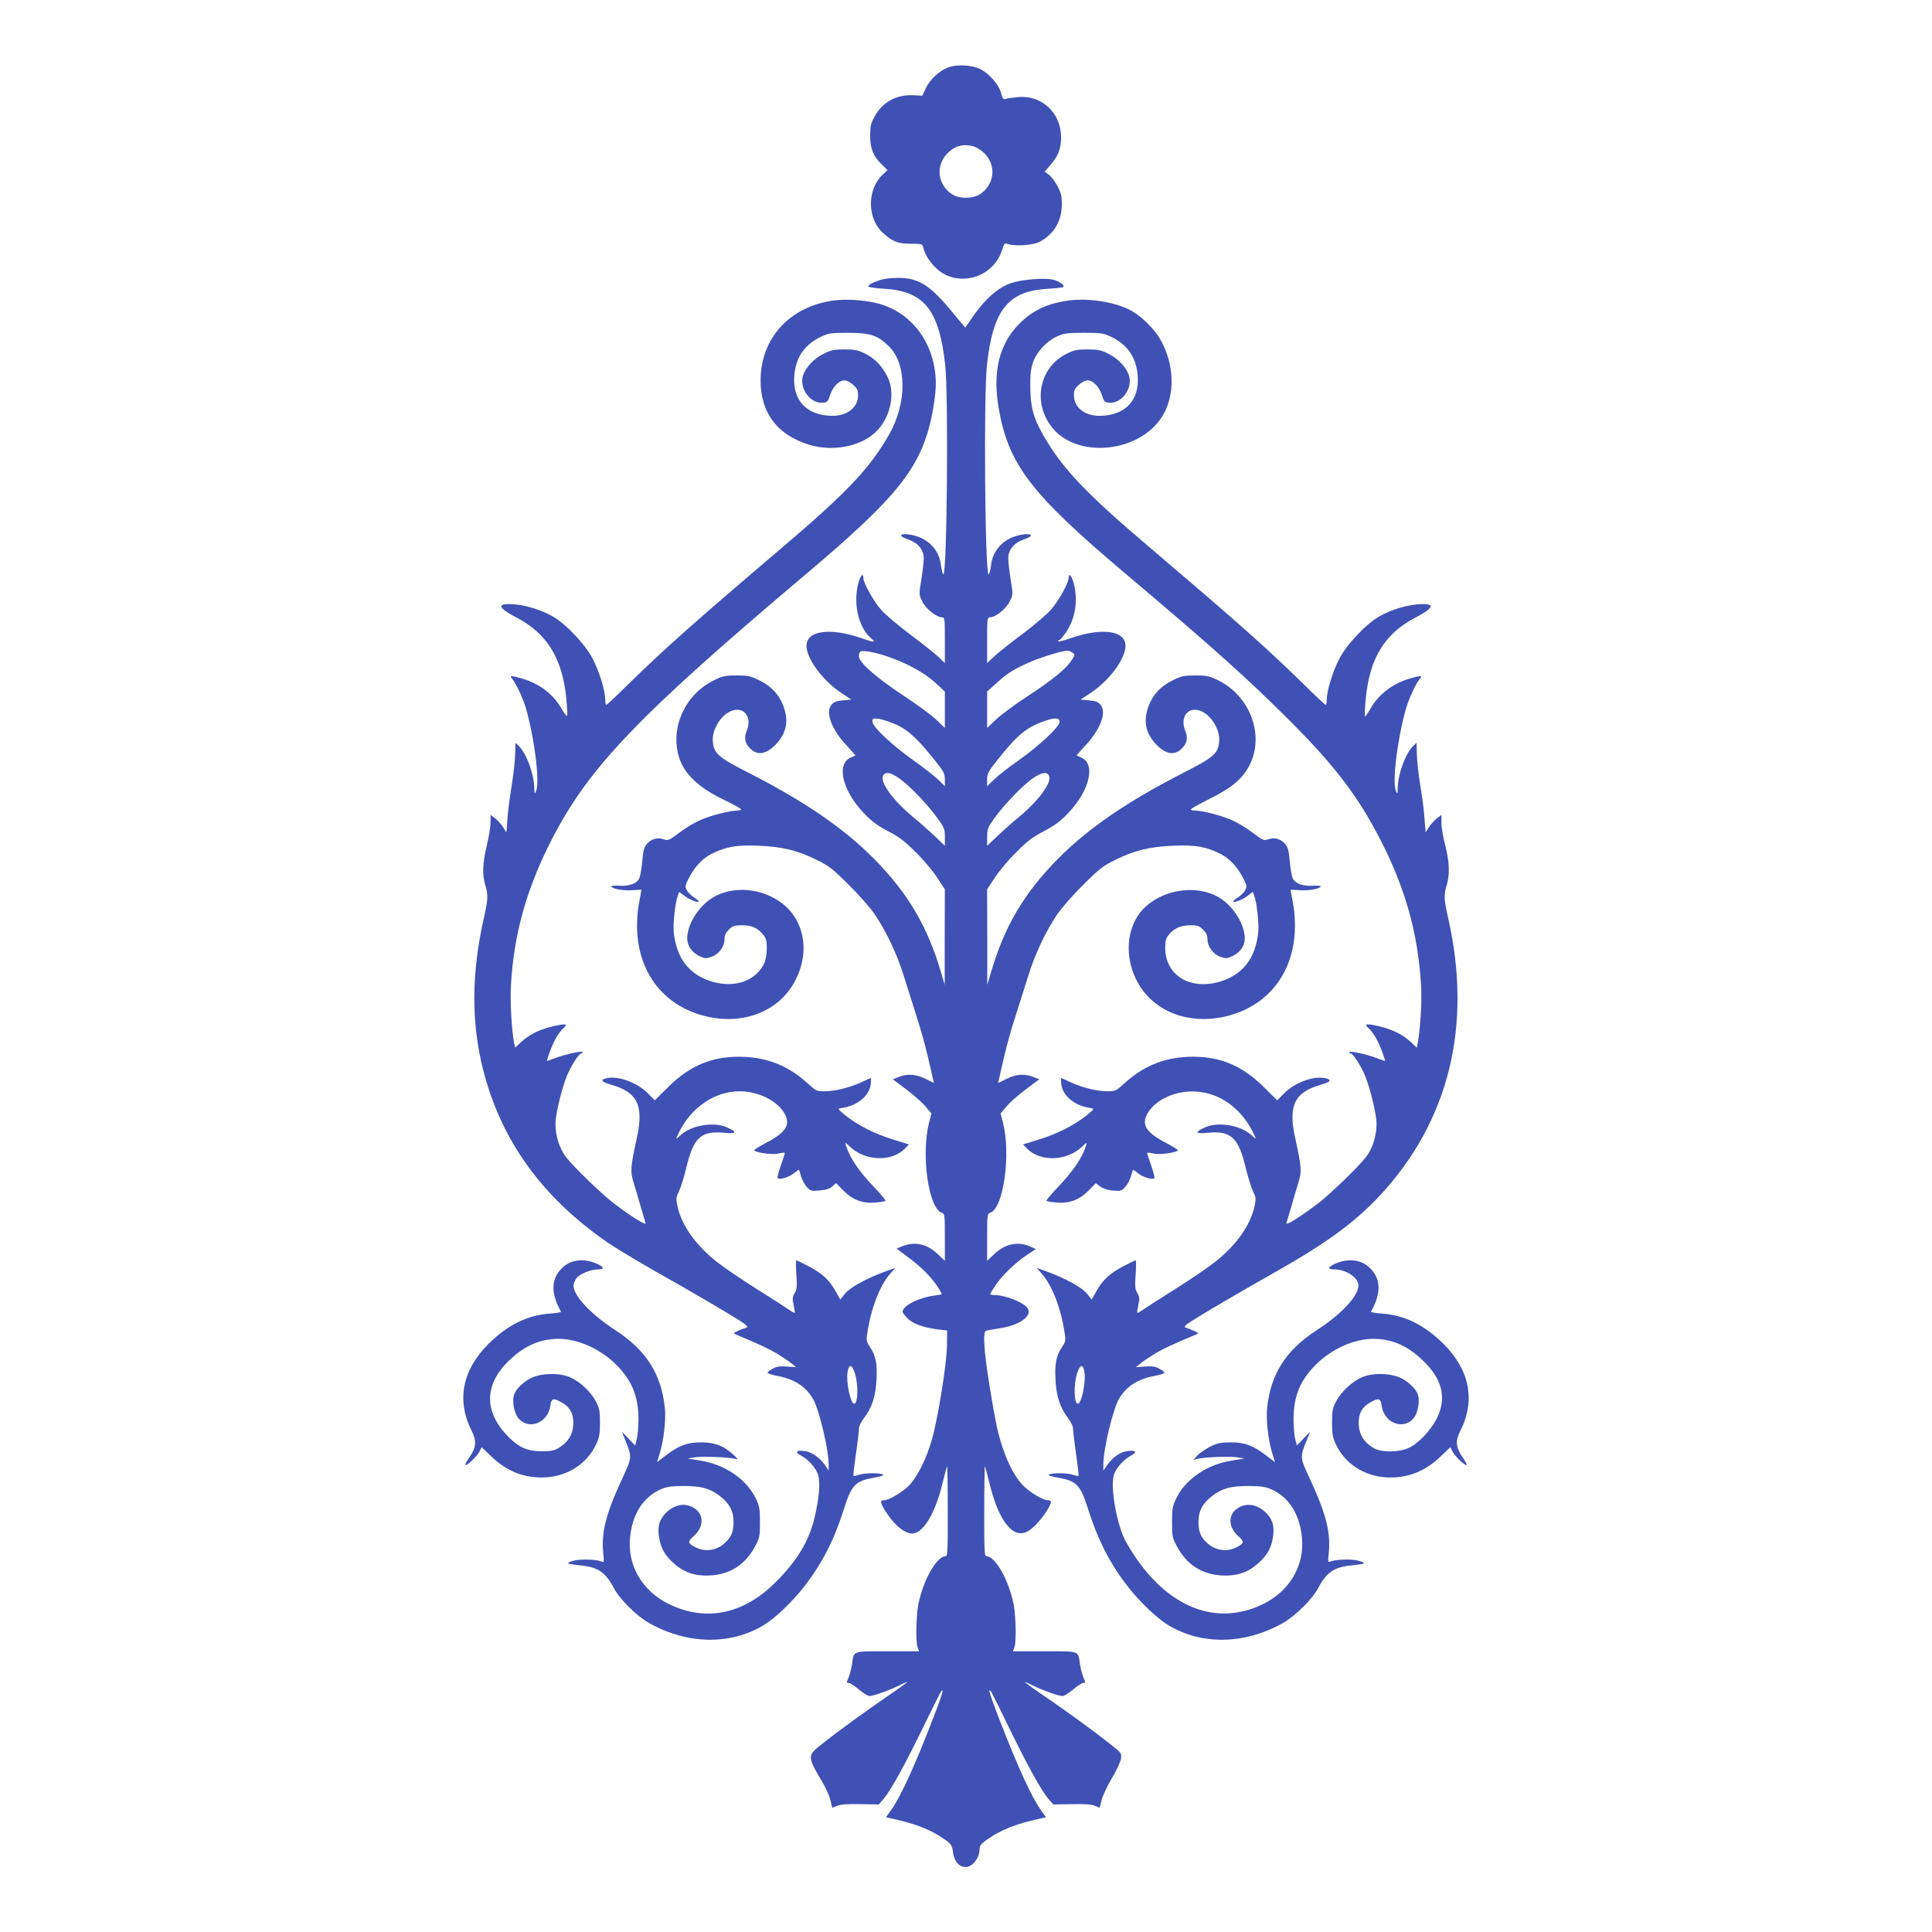
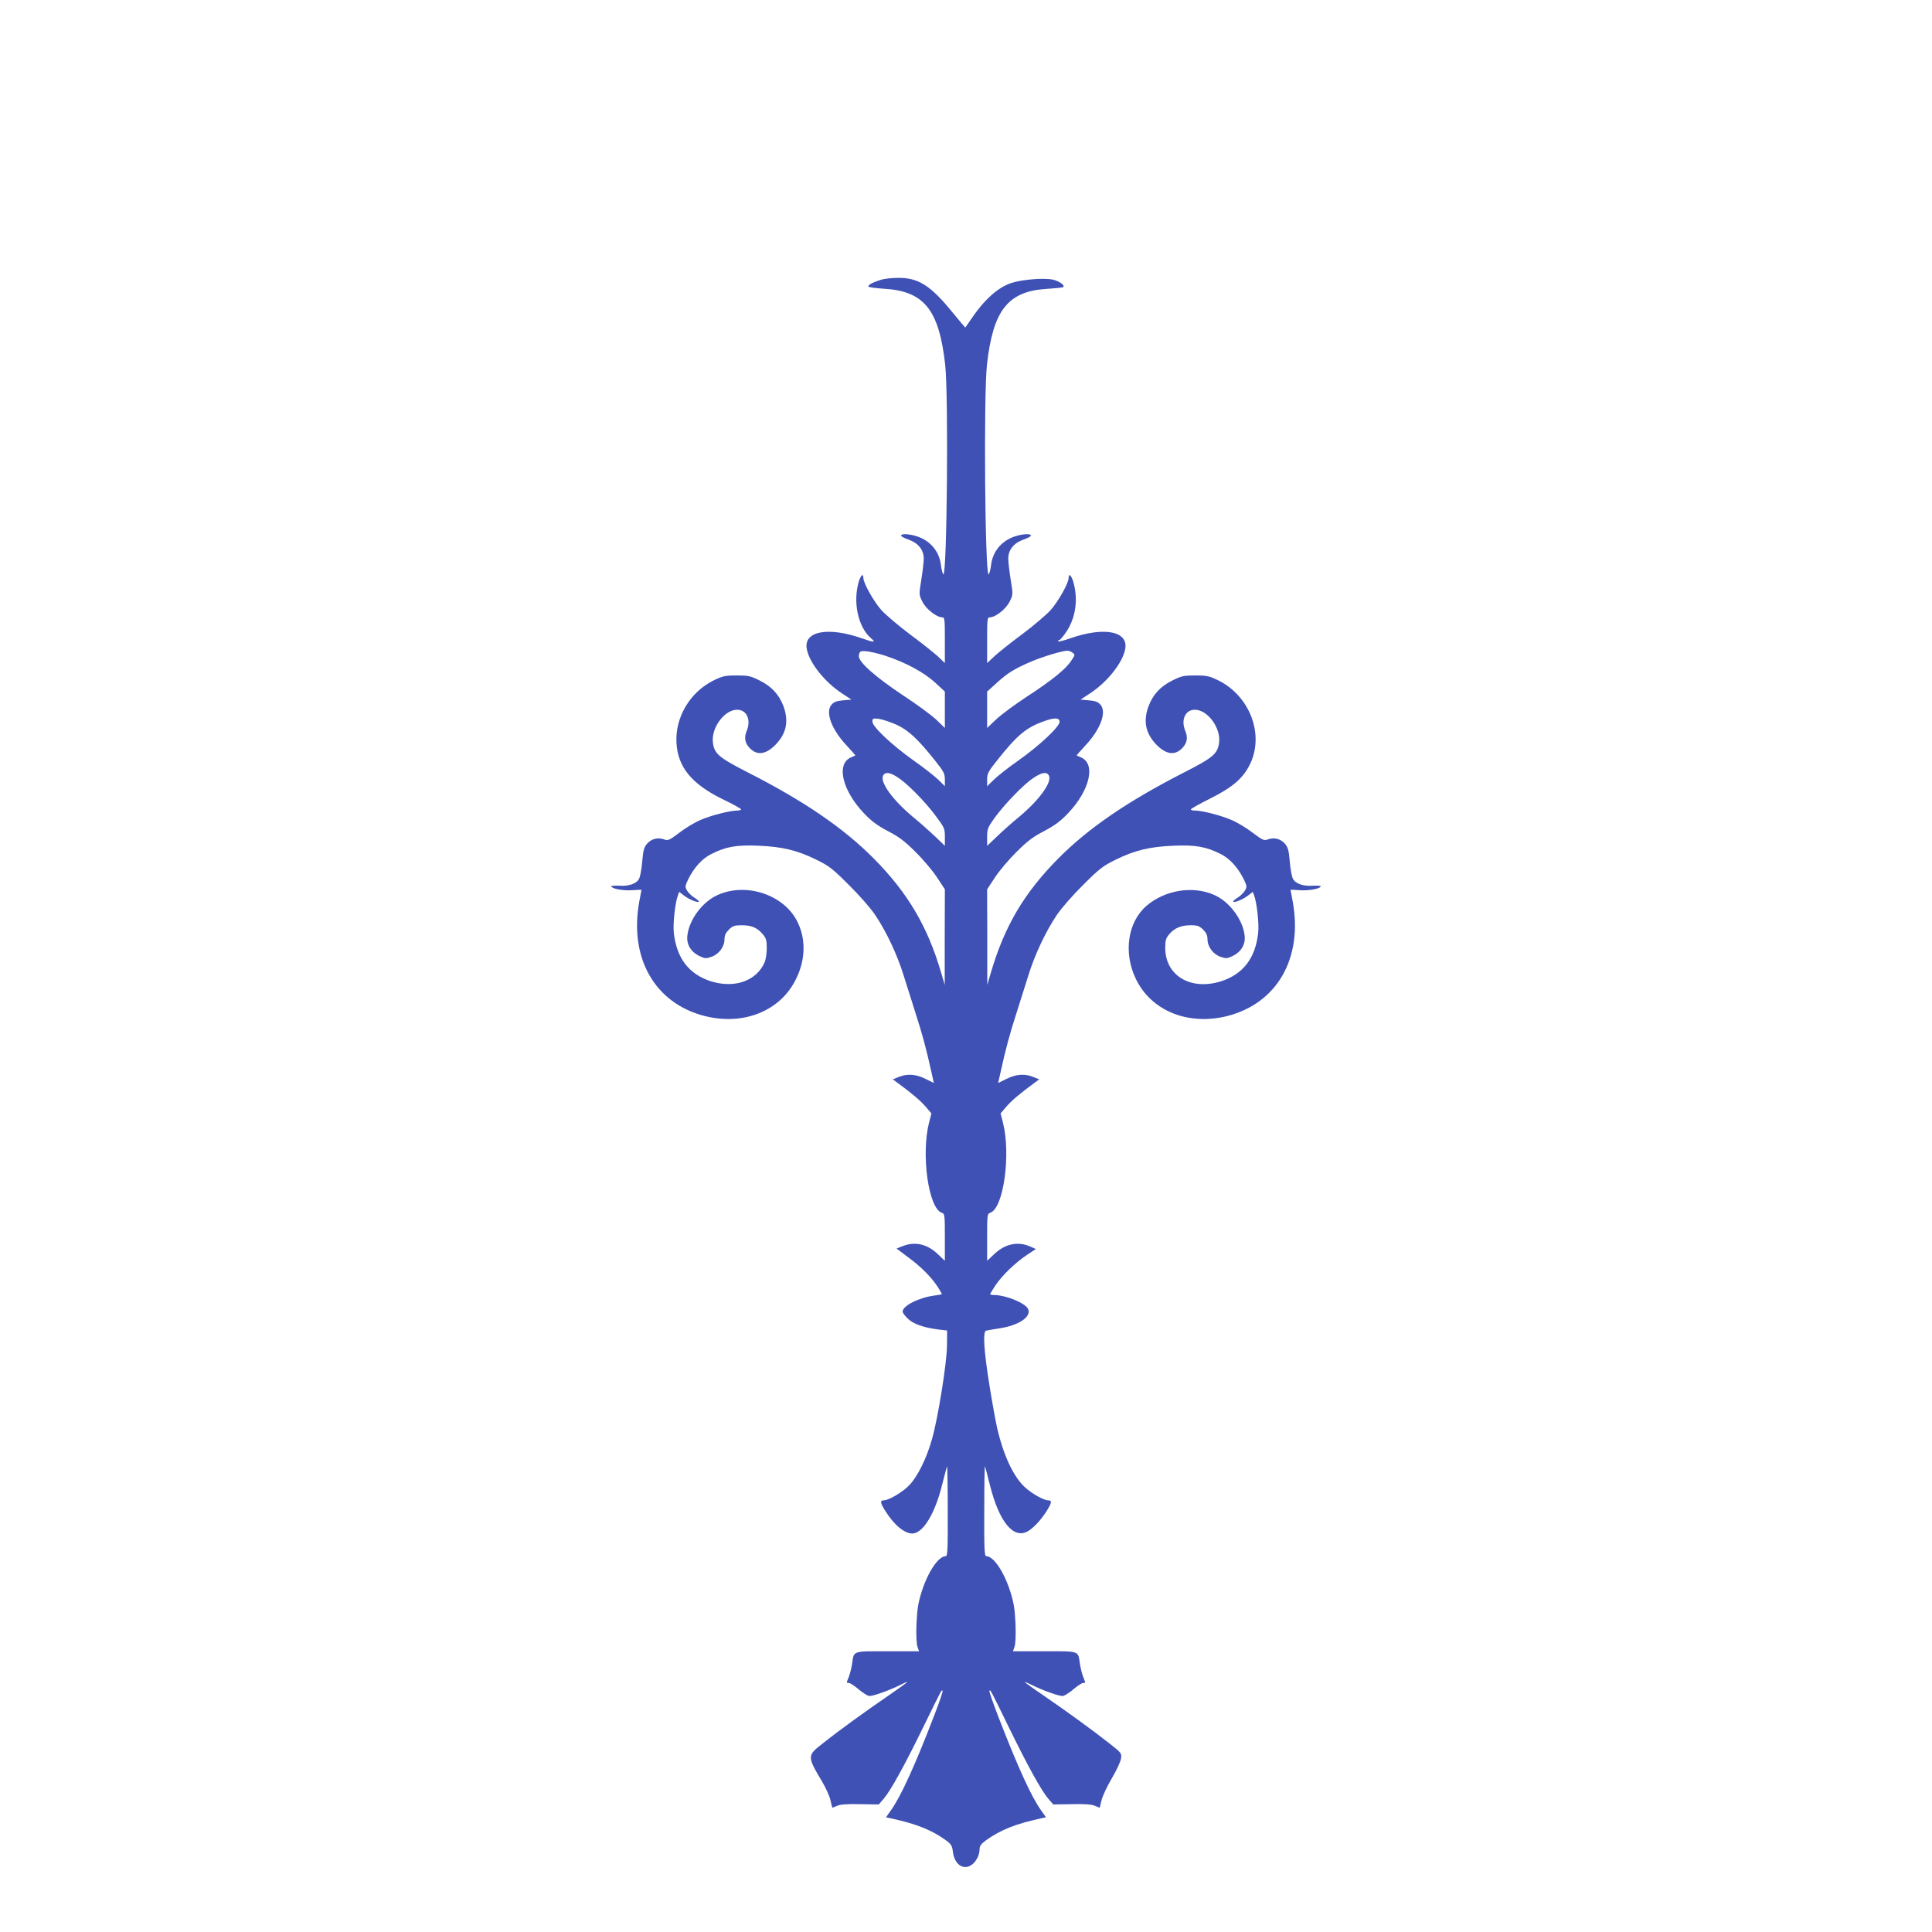
<svg xmlns="http://www.w3.org/2000/svg" version="1.0" width="1280pt" height="1280pt" viewBox="0 0 1280 1280" preserveAspectRatio="xMidYMid meet">
  <g transform="translate(0,1280) scale(0.1,-0.1)" fill="#3f51b5" stroke="none">
-     <path d="M6284 12354 c-60 -22 -123 -80 -150 -138 l-23 -50 -60 3 c-113 5 -204 -45 -256 -140 -26 -47 -30 -64 -30 -129 0 -86 21 -136 80 -193 l35 -34 -31 -29 c-107 -100 -105 -296 5 -391 62 -55 94 -67 179 -68 75 0 78 -1 84 -25 17 -73 89 -157 157 -185 150 -63 320 18 367 174 12 39 14 42 38 34 51 -16 163 -8 207 14 97 51 148 137 149 248 0 59 -5 78 -30 124 -16 30 -42 63 -57 74 l-27 20 35 40 c53 58 74 111 74 187 0 161 -126 280 -282 267 -35 -3 -72 -8 -83 -12 -18 -5 -22 0 -33 40 -14 54 -78 127 -137 157 -52 27 -155 33 -211 12z m167 -524 c20 -6 52 -26 71 -46 66 -65 71 -164 12 -234 -37 -43 -75 -60 -134 -60 -59 0 -97 17 -134 60 -59 70 -54 169 12 235 50 50 104 64 173 45z" />
    <path d="M5835 10946 c-54 -17 -87 -35 -81 -45 3 -4 50 -11 104 -14 264 -16 363 -138 404 -502 23 -206 12 -1405 -12 -1390 -5 3 -12 30 -16 61 -9 77 -53 140 -123 176 -52 27 -141 39 -141 19 0 -5 23 -17 52 -27 63 -23 98 -68 98 -125 0 -21 -7 -83 -16 -139 -16 -99 -16 -100 7 -146 23 -48 94 -104 131 -104 17 0 18 -12 18 -151 l0 -152 -47 45 c-27 24 -109 90 -185 146 -75 56 -159 128 -188 159 -52 59 -120 180 -120 214 0 33 -16 20 -30 -23 -41 -137 -5 -302 80 -376 35 -29 22 -30 -57 -2 -230 81 -394 48 -367 -74 19 -91 119 -215 231 -289 l64 -42 -56 -5 c-45 -4 -61 -11 -77 -30 -41 -50 2 -164 102 -270 32 -35 58 -64 57 -65 -1 -1 -14 -6 -29 -13 -99 -42 -59 -217 84 -368 52 -55 89 -82 160 -120 74 -38 112 -67 184 -139 50 -49 114 -125 142 -168 l52 -79 -1 -316 0 -317 -25 85 c-89 303 -221 526 -444 751 -200 202 -461 381 -838 573 -190 97 -221 123 -229 199 -10 88 64 198 143 213 74 14 115 -57 81 -139 -18 -42 -12 -79 18 -111 50 -54 109 -46 175 22 71 74 87 156 50 255 -29 76 -79 130 -158 169 -60 30 -76 33 -152 33 -76 0 -93 -4 -152 -33 -157 -77 -257 -246 -246 -417 10 -159 102 -270 306 -370 67 -32 122 -63 122 -67 0 -4 -11 -8 -24 -8 -47 0 -168 -30 -239 -60 -40 -16 -105 -55 -145 -86 -68 -51 -76 -55 -103 -45 -42 15 -85 3 -113 -30 -19 -22 -25 -44 -31 -116 -4 -48 -13 -100 -21 -115 -17 -33 -69 -51 -134 -46 -28 1 -50 0 -50 -4 0 -15 76 -30 136 -26 35 2 64 4 64 3 0 0 -7 -36 -15 -80 -67 -373 103 -671 432 -756 260 -66 505 33 608 247 64 131 65 271 3 387 -92 172 -337 251 -522 168 -101 -44 -190 -163 -202 -269 -7 -58 22 -108 80 -136 36 -17 43 -18 80 -5 49 17 86 67 86 116 0 25 8 43 29 64 26 25 37 29 86 29 64 0 102 -16 139 -60 22 -26 26 -41 26 -91 0 -33 -6 -74 -13 -92 -53 -125 -197 -177 -355 -129 -148 47 -230 154 -248 324 -6 61 9 198 27 245 l9 24 34 -26 c34 -26 96 -50 96 -37 -1 4 -15 16 -33 27 -17 11 -38 32 -46 46 -13 23 -12 30 7 70 39 80 93 140 153 170 98 50 168 62 314 56 159 -7 256 -30 384 -93 84 -41 108 -60 216 -168 68 -67 145 -155 174 -199 74 -110 146 -264 187 -397 20 -63 56 -176 79 -250 45 -139 74 -247 104 -385 l18 -80 -55 27 c-63 32 -123 36 -180 12 l-37 -15 30 -22 c98 -72 152 -118 187 -158 l39 -46 -15 -57 c-55 -212 -5 -573 84 -601 19 -6 20 -16 20 -162 l0 -156 -49 46 c-70 66 -150 83 -231 51 l-40 -16 77 -58 c85 -62 156 -134 197 -198 14 -23 26 -43 26 -45 0 -3 -21 -7 -47 -10 -104 -13 -213 -68 -213 -107 0 -7 15 -27 33 -45 36 -36 103 -60 202 -73 l60 -7 -1 -100 c-1 -116 -60 -485 -100 -622 -34 -122 -94 -244 -148 -301 -43 -46 -137 -102 -170 -102 -26 0 -25 -15 6 -65 58 -95 129 -155 182 -155 70 0 150 130 197 320 16 63 31 120 33 125 3 6 5 -126 5 -292 1 -250 -1 -303 -13 -303 -47 0 -115 -98 -158 -230 -25 -78 -31 -117 -36 -217 -3 -74 0 -133 6 -152 l11 -31 -209 0 c-237 0 -222 5 -235 -85 -4 -27 -14 -65 -21 -84 -17 -41 -17 -41 0 -41 8 0 36 -18 62 -40 27 -23 58 -43 70 -46 20 -5 136 36 215 76 21 11 39 18 39 16 0 -3 -57 -44 -127 -92 -153 -105 -318 -224 -430 -313 -107 -83 -107 -85 -5 -257 23 -39 48 -93 54 -121 l12 -50 32 13 c23 10 70 13 154 11 l122 -2 32 37 c46 53 140 223 267 484 123 251 117 239 124 232 3 -3 -21 -74 -54 -159 -126 -329 -222 -540 -287 -631 l-34 -48 28 -6 c172 -37 272 -77 367 -145 37 -27 43 -37 48 -76 13 -115 112 -140 163 -41 8 15 14 40 14 56 0 22 9 35 43 60 97 69 196 109 369 146 l28 6 -34 48 c-63 89 -151 281 -277 606 -38 98 -67 181 -64 184 7 7 1 20 124 -232 127 -261 221 -431 267 -484 l32 -37 122 2 c84 2 131 -1 154 -11 l32 -13 12 50 c7 28 37 93 68 145 31 52 58 111 61 131 5 35 3 38 -79 102 -113 89 -277 208 -430 313 -71 48 -128 89 -128 92 0 2 18 -5 39 -16 79 -40 195 -81 215 -76 12 3 43 23 70 46 26 22 54 40 62 40 17 0 17 0 0 41 -7 19 -17 57 -21 84 -13 90 2 85 -235 85 l-209 0 11 31 c6 19 9 78 6 152 -5 100 -11 139 -36 217 -43 132 -111 230 -158 230 -12 0 -14 53 -13 303 0 166 2 298 5 292 2 -5 17 -62 33 -126 60 -239 153 -355 247 -306 39 20 95 81 132 142 31 50 32 65 6 65 -28 0 -106 43 -153 86 -76 69 -144 213 -186 399 -9 39 -32 167 -51 285 -36 226 -43 348 -21 354 6 2 46 9 87 15 132 20 218 79 190 131 -21 39 -148 90 -224 90 -14 0 -26 3 -26 6 0 3 16 29 35 58 43 65 131 150 209 202 l59 39 -39 17 c-79 35 -164 18 -235 -49 l-49 -46 0 156 c0 146 1 156 20 162 89 28 139 389 84 601 l-15 57 39 46 c35 40 89 86 187 158 l30 22 -37 15 c-57 24 -117 20 -180 -12 l-55 -27 18 80 c30 138 59 246 104 385 23 74 59 187 79 250 41 133 113 287 187 397 29 44 106 132 174 199 108 108 132 127 216 168 128 63 225 86 384 93 146 6 216 -6 314 -56 60 -30 114 -90 153 -170 19 -40 20 -47 7 -70 -8 -14 -29 -35 -46 -46 -18 -11 -32 -23 -33 -27 0 -13 62 11 96 37 l34 26 9 -24 c18 -47 33 -184 27 -245 -18 -170 -100 -277 -248 -324 -201 -62 -368 39 -368 222 0 49 4 64 27 91 35 41 79 59 143 59 44 0 56 -5 81 -29 21 -21 29 -39 29 -64 0 -49 37 -99 86 -116 37 -13 44 -12 80 5 58 28 87 78 80 136 -12 106 -101 225 -202 269 -141 63 -329 32 -450 -74 -123 -108 -152 -309 -69 -482 102 -213 348 -312 608 -246 329 85 499 383 432 756 -8 44 -15 80 -15 80 0 1 29 -1 64 -3 60 -4 136 11 136 26 0 4 -22 5 -50 4 -65 -5 -117 13 -134 46 -8 15 -17 67 -21 115 -6 72 -12 94 -31 116 -28 33 -71 45 -113 30 -27 -10 -35 -6 -103 45 -40 31 -105 70 -145 86 -71 30 -192 60 -239 60 -13 0 -24 3 -24 8 0 4 55 35 123 69 151 75 223 136 268 229 97 196 0 453 -209 556 -59 29 -76 33 -152 33 -76 0 -92 -3 -152 -33 -79 -39 -129 -93 -158 -169 -37 -99 -21 -181 50 -255 66 -68 125 -76 175 -22 30 32 36 69 18 111 -34 82 7 153 81 139 79 -15 153 -125 143 -213 -8 -76 -39 -102 -229 -199 -378 -193 -638 -371 -838 -573 -225 -228 -353 -444 -444 -751 l-25 -85 0 317 -1 316 52 79 c28 43 92 119 142 168 72 72 110 101 184 139 71 38 108 65 160 120 143 151 183 326 84 368 -15 7 -28 12 -29 13 -1 1 25 30 57 65 100 106 143 220 102 270 -16 19 -32 26 -77 30 l-56 5 64 42 c112 74 212 198 231 289 27 122 -137 155 -366 74 -43 -15 -78 -23 -78 -19 0 5 4 9 9 9 5 0 25 24 45 53 63 93 81 218 46 335 -14 43 -30 56 -30 23 0 -34 -68 -155 -120 -214 -29 -31 -113 -103 -188 -159 -76 -56 -158 -122 -184 -146 l-48 -45 0 152 c0 139 1 151 18 151 37 0 108 56 131 104 23 46 23 47 7 146 -9 56 -16 118 -16 139 0 57 35 102 98 125 29 10 52 22 52 27 0 20 -89 8 -141 -19 -70 -36 -114 -99 -123 -176 -4 -31 -11 -58 -16 -61 -24 -15 -34 1186 -11 1390 40 359 139 485 394 501 51 3 98 8 106 10 26 8 -18 42 -67 52 -58 12 -203 0 -272 -23 -90 -30 -180 -111 -268 -242 -19 -29 -36 -53 -37 -53 -1 0 -37 43 -80 95 -149 184 -230 236 -368 234 -40 0 -90 -6 -112 -13z m35 -2492 c129 -43 249 -107 323 -174 l67 -62 0 -120 0 -121 -57 55 c-32 30 -132 104 -223 163 -181 121 -290 217 -290 258 0 14 6 28 13 31 19 8 86 -4 167 -30z m1235 22 c19 -13 18 -15 -8 -54 -37 -56 -127 -129 -296 -239 -79 -52 -170 -119 -202 -150 l-59 -56 0 121 0 120 63 57 c73 67 118 94 229 142 78 33 204 71 239 72 8 1 24 -5 34 -13z m-1162 -479 c78 -37 141 -96 255 -240 55 -69 62 -83 62 -122 l0 -44 -42 42 c-24 23 -97 81 -163 127 -145 103 -275 225 -275 259 0 22 3 23 45 18 25 -4 78 -22 118 -40z m1077 21 c0 -33 -133 -158 -275 -258 -66 -46 -139 -104 -162 -127 l-43 -42 0 44 c0 39 7 53 62 122 135 171 195 222 313 264 71 26 105 25 105 -3z m-1077 -365 c64 -40 181 -158 253 -254 62 -83 64 -88 64 -145 l0 -58 -62 60 c-35 33 -102 93 -151 133 -134 112 -219 230 -196 273 14 25 42 22 92 -9z m1006 9 c23 -43 -62 -161 -196 -273 -49 -40 -116 -100 -150 -133 l-63 -60 0 57 c0 54 4 64 47 125 63 88 192 223 257 266 57 39 91 45 105 18z" />
-     <path d="M5530 10810 c-295 -37 -490 -248 -491 -530 0 -215 110 -361 320 -426 166 -51 360 -9 458 99 86 96 114 245 64 348 -34 71 -85 125 -149 156 -48 24 -70 28 -137 28 -67 0 -89 -4 -137 -28 -67 -33 -124 -94 -139 -150 -23 -84 52 -183 133 -175 30 3 34 7 48 52 18 54 59 96 95 96 14 0 39 -13 57 -29 27 -24 33 -36 33 -70 0 -80 -71 -136 -170 -136 -169 1 -264 101 -253 263 9 123 68 209 177 261 51 24 67 26 181 26 145 0 194 -16 268 -88 121 -118 122 -377 2 -587 -128 -224 -283 -387 -718 -756 -565 -481 -763 -656 -1003 -891 -80 -79 -148 -143 -152 -143 -4 0 -7 15 -7 33 0 59 -38 185 -82 270 -49 97 -180 235 -268 284 -74 42 -170 72 -250 79 -122 10 -118 -20 13 -88 199 -104 300 -266 328 -525 6 -61 9 -117 7 -124 -2 -7 -18 12 -35 42 -55 98 -147 169 -262 203 -74 22 -89 21 -68 -1 24 -27 73 -131 91 -194 58 -204 93 -487 68 -549 -10 -23 -11 -22 -12 15 -1 97 -53 236 -104 284 l-21 20 -2 -77 c-1 -42 -11 -135 -23 -207 -12 -71 -25 -170 -28 -220 l-7 -90 -22 35 c-12 19 -36 45 -52 58 l-31 23 0 -50 c0 -27 -11 -96 -25 -153 -28 -118 -31 -192 -10 -262 20 -66 19 -93 -10 -221 -94 -419 -82 -785 36 -1140 134 -402 387 -729 774 -1000 50 -35 192 -121 315 -191 264 -149 489 -281 573 -335 48 -31 56 -40 41 -45 -11 -3 -35 -12 -54 -21 -32 -14 -33 -16 -15 -24 168 -71 215 -93 273 -127 37 -23 81 -52 97 -66 l30 -24 -60 4 c-46 4 -68 1 -94 -13 -19 -10 -35 -22 -35 -27 -1 -6 29 -15 65 -22 109 -20 183 -67 232 -146 42 -67 107 -337 107 -441 l0 -40 -22 33 c-38 55 -91 92 -142 97 -53 6 -62 -8 -18 -31 47 -24 102 -87 113 -130 14 -53 6 -153 -25 -283 -36 -153 -116 -286 -260 -428 -212 -211 -460 -261 -703 -143 -177 86 -276 255 -259 438 14 156 85 269 201 322 41 18 68 22 150 23 120 0 176 -15 241 -64 66 -50 94 -101 94 -174 0 -64 -14 -99 -57 -139 -52 -49 -126 -62 -189 -32 -57 27 -60 39 -21 74 70 61 74 143 8 187 -58 39 -129 28 -188 -29 -42 -41 -57 -87 -48 -152 9 -75 36 -125 92 -177 71 -66 145 -92 248 -87 133 8 231 71 296 190 32 60 34 68 34 163 0 90 -3 106 -29 160 -62 126 -204 223 -366 248 l-85 14 49 8 c49 8 219 1 266 -10 22 -6 21 -3 -13 29 -63 57 -121 79 -207 80 -93 1 -149 -19 -235 -84 l-62 -47 18 59 c26 82 42 221 34 298 -23 226 -123 384 -329 518 -160 103 -276 227 -276 293 0 14 9 38 20 52 21 27 96 57 141 57 46 0 42 16 -10 39 -85 36 -168 26 -224 -27 -77 -72 -80 -167 -10 -293 2 -3 -31 -9 -74 -12 -149 -10 -282 -76 -408 -202 -173 -173 -212 -375 -109 -577 33 -64 29 -108 -16 -173 -18 -25 -30 -49 -27 -51 8 -9 77 57 93 88 l15 30 63 -60 c105 -102 223 -147 361 -140 146 8 274 91 333 216 23 49 27 70 27 147 0 78 -4 97 -27 140 -32 62 -103 129 -166 158 -72 34 -199 31 -268 -5 -56 -30 -100 -76 -110 -114 -10 -41 2 -110 25 -143 65 -90 199 -44 217 74 7 52 19 56 78 22 55 -31 78 -78 74 -149 -5 -65 -34 -112 -95 -150 -31 -19 -51 -23 -113 -23 -96 0 -153 25 -225 99 -162 166 -157 348 13 507 100 95 201 138 322 139 128 0 276 -66 381 -170 105 -104 149 -211 149 -362 0 -49 -5 -108 -11 -132 l-11 -43 -44 46 -44 46 24 -60 c44 -110 44 -110 -22 -252 -108 -233 -140 -358 -125 -495 6 -58 5 -61 -13 -53 -34 14 -138 17 -183 5 -24 -6 -40 -14 -37 -18 4 -3 40 -9 80 -13 117 -11 167 -45 222 -149 40 -76 154 -189 238 -235 252 -140 531 -145 753 -14 74 44 190 154 269 255 120 154 201 311 268 525 49 152 74 178 201 200 45 8 63 14 54 20 -20 12 -120 11 -158 -2 -18 -6 -34 -9 -36 -7 -3 2 4 65 15 139 11 74 20 149 20 166 0 22 12 48 34 78 53 68 78 145 83 255 6 107 -5 159 -43 215 -22 33 -25 45 -19 84 23 165 81 318 150 399 l37 42 -59 -21 c-128 -46 -241 -108 -274 -149 l-32 -40 -29 52 c-41 76 -91 122 -179 168 -42 22 -80 40 -83 40 -4 0 -3 -42 0 -94 6 -79 4 -98 -11 -123 -15 -25 -16 -37 -7 -79 6 -27 9 -50 7 -52 -2 -2 -16 6 -32 17 -15 11 -112 74 -215 138 -103 65 -224 147 -269 183 -139 110 -232 240 -260 366 -11 51 -11 59 9 100 12 25 33 92 47 150 49 207 98 254 252 239 85 -8 91 3 19 36 -86 39 -236 14 -306 -51 -36 -33 -36 -32 -9 23 83 164 237 267 399 267 124 0 251 -63 298 -148 42 -75 8 -126 -127 -196 -46 -24 -79 -46 -75 -49 30 -17 126 -29 163 -19 23 5 41 7 41 3 0 -3 -12 -41 -27 -83 -15 -42 -24 -80 -21 -84 13 -12 78 7 108 33 17 14 32 24 34 22 1 -2 8 -22 14 -45 7 -23 24 -53 38 -69 24 -26 29 -27 86 -22 43 4 67 12 83 27 l24 22 48 -49 c62 -63 128 -88 215 -80 33 3 62 8 65 11 3 3 -30 43 -73 88 -104 108 -165 199 -189 278 -7 24 -6 24 26 -7 103 -98 281 -102 368 -9 l23 24 -104 32 c-123 38 -231 93 -313 157 -54 44 -57 48 -35 51 116 15 200 89 200 176 l0 25 -65 -30 c-80 -36 -173 -59 -244 -59 -51 0 -56 3 -111 53 -121 111 -255 167 -416 175 -203 9 -357 -51 -507 -200 l-89 -88 -46 47 c-74 73 -199 118 -276 99 -41 -10 -31 -24 32 -42 175 -50 218 -137 172 -349 -44 -203 -45 -225 -22 -301 12 -38 33 -109 47 -159 14 -49 29 -98 32 -108 5 -20 -92 41 -212 132 -77 59 -264 239 -315 305 -44 58 -70 140 -70 222 0 58 39 222 74 312 26 65 81 152 96 152 6 0 10 4 10 9 0 11 -113 -13 -181 -39 -30 -11 -55 -20 -56 -20 -1 0 7 26 18 57 23 66 58 130 88 157 32 29 26 34 -26 25 -113 -21 -191 -57 -254 -116 l-36 -34 -7 31 c-16 84 -27 276 -21 380 19 344 106 650 274 975 246 476 576 819 1691 1760 540 456 708 651 793 920 32 102 57 250 57 334 -1 266 -163 482 -402 535 -86 19 -190 25 -268 16z m135 -7112 c23 -78 19 -198 -6 -198 -24 0 -54 143 -44 207 9 60 30 56 50 -9z" />
-     <path d="M7090 10810 c-145 -18 -245 -63 -336 -154 -133 -133 -179 -318 -138 -557 64 -375 212 -569 834 -1094 590 -498 822 -706 1107 -992 287 -288 440 -490 583 -766 170 -327 255 -631 275 -977 6 -103 -4 -280 -22 -378 l-6 -34 -36 35 c-63 59 -141 95 -253 116 -53 9 -59 4 -27 -25 30 -27 65 -91 88 -157 11 -31 19 -57 18 -57 -1 0 -26 9 -56 20 -68 26 -181 50 -181 39 0 -5 4 -9 10 -9 15 0 70 -87 96 -152 35 -90 74 -254 74 -312 0 -82 -26 -164 -70 -222 -51 -66 -238 -246 -315 -305 -120 -91 -217 -152 -212 -132 3 10 18 59 32 108 14 50 35 121 47 159 23 76 22 98 -22 301 -46 212 -3 299 173 349 62 18 72 32 31 42 -77 19 -202 -26 -276 -99 l-46 -47 -89 88 c-150 149 -304 209 -507 200 -161 -8 -295 -64 -416 -175 -55 -50 -60 -53 -111 -53 -71 0 -164 23 -244 59 l-65 30 0 -25 c0 -87 84 -161 200 -176 22 -3 19 -7 -35 -51 -82 -64 -190 -119 -313 -157 l-104 -32 23 -24 c87 -93 265 -89 368 9 32 31 33 31 26 7 -24 -79 -85 -170 -189 -278 -43 -45 -76 -85 -73 -88 3 -3 32 -8 65 -11 86 -8 153 17 214 79 l48 49 29 -22 c20 -14 50 -24 85 -27 50 -4 57 -2 80 23 15 16 31 46 38 69 6 23 13 43 14 45 2 2 17 -8 34 -22 30 -26 95 -45 108 -33 3 4 -6 42 -21 84 -15 42 -27 80 -27 83 0 4 18 2 41 -3 37 -10 133 2 163 19 4 3 -29 25 -75 49 -135 70 -169 121 -127 196 31 56 95 103 174 128 206 63 416 -36 523 -247 27 -55 27 -56 -9 -23 -70 65 -220 90 -306 51 -72 -33 -66 -44 19 -36 154 15 203 -32 252 -239 14 -58 35 -125 47 -150 20 -41 20 -49 9 -100 -28 -126 -121 -256 -260 -366 -45 -36 -166 -118 -269 -183 -103 -64 -200 -127 -215 -138 -16 -11 -30 -19 -32 -17 -2 2 1 25 7 52 9 42 8 54 -7 79 -15 25 -17 44 -11 123 3 52 4 94 0 94 -3 0 -41 -18 -83 -40 -88 -46 -138 -92 -179 -168 l-29 -52 -32 40 c-33 41 -146 103 -274 149 l-59 21 37 -42 c69 -81 127 -234 150 -399 6 -39 3 -51 -19 -84 -38 -56 -49 -108 -43 -215 5 -110 30 -187 83 -255 22 -30 34 -56 34 -78 0 -17 9 -92 20 -166 11 -74 18 -137 15 -139 -2 -2 -18 1 -36 7 -38 13 -138 14 -158 2 -9 -6 9 -12 54 -20 127 -22 152 -48 201 -200 67 -214 148 -371 268 -525 79 -101 195 -211 269 -255 222 -131 501 -126 753 14 84 46 198 159 238 235 55 104 105 138 222 149 40 4 76 10 80 13 3 4 -13 12 -37 18 -45 12 -149 9 -183 -5 -18 -8 -19 -5 -13 53 15 137 -17 262 -125 495 -66 142 -66 142 -22 252 l24 60 -44 -46 -44 -46 -11 43 c-6 24 -11 83 -11 132 0 151 44 258 149 362 105 104 253 170 381 170 121 -1 222 -44 322 -139 133 -124 165 -251 98 -387 -39 -79 -122 -167 -187 -197 -70 -31 -184 -31 -236 1 -61 38 -90 85 -95 150 -4 71 19 118 74 149 59 34 71 30 78 -22 18 -118 152 -164 217 -74 23 33 35 102 25 143 -10 38 -54 84 -110 114 -69 36 -196 39 -268 5 -63 -29 -134 -96 -166 -158 -23 -43 -27 -62 -27 -140 0 -77 4 -98 27 -147 59 -125 187 -208 333 -216 138 -7 256 38 361 140 l63 60 15 -30 c16 -31 85 -97 93 -88 3 2 -9 26 -27 51 -45 65 -49 109 -16 173 103 202 64 404 -109 577 -126 126 -259 192 -408 202 -43 3 -76 9 -74 12 70 126 67 221 -10 293 -56 53 -139 63 -224 27 -52 -23 -56 -39 -10 -39 79 0 161 -54 161 -107 0 -69 -113 -190 -275 -295 -207 -134 -307 -292 -330 -518 -8 -77 8 -216 34 -298 l18 -59 -62 47 c-86 65 -142 85 -235 84 -61 0 -85 -5 -132 -28 -31 -16 -69 -42 -85 -59 l-28 -30 25 7 c44 12 215 19 266 11 l49 -8 -85 -14 c-162 -25 -304 -122 -366 -248 -26 -54 -29 -70 -29 -160 0 -95 2 -103 34 -163 65 -119 163 -182 296 -190 103 -5 177 21 248 87 56 52 83 102 92 177 9 65 -6 111 -48 152 -59 57 -130 68 -188 29 -66 -44 -62 -126 8 -187 39 -35 36 -47 -21 -74 -63 -30 -137 -17 -189 32 -43 40 -57 75 -57 139 0 73 28 124 94 174 65 49 121 64 241 64 82 -1 109 -5 150 -23 116 -53 187 -166 201 -322 17 -183 -82 -352 -259 -438 -329 -160 -671 -5 -906 411 -59 103 -106 357 -82 443 11 43 66 106 114 130 43 23 34 37 -19 31 -51 -5 -104 -42 -141 -97 l-23 -33 0 40 c0 104 65 374 107 441 49 79 123 126 232 146 36 7 66 16 65 22 0 5 -16 17 -35 27 -26 14 -48 17 -94 13 l-60 -4 30 24 c17 14 60 43 97 66 58 34 105 56 273 127 18 8 17 10 -15 24 -19 9 -43 18 -54 21 -15 5 -7 14 41 45 84 54 309 186 573 335 323 184 507 319 670 493 459 492 616 1126 455 1838 -29 128 -30 154 -10 221 21 71 18 155 -10 264 -14 52 -25 119 -25 148 l0 53 -31 -23 c-16 -13 -40 -39 -52 -58 l-22 -35 -7 90 c-3 50 -16 149 -28 220 -12 72 -22 165 -23 207 l-2 77 -21 -20 c-51 -48 -103 -187 -104 -284 -1 -37 -2 -38 -12 -15 -25 62 10 345 68 549 18 63 67 167 91 194 21 22 6 23 -68 1 -115 -34 -207 -105 -261 -202 -17 -29 -33 -51 -35 -48 -3 3 0 58 6 122 26 264 126 427 328 532 131 68 135 98 13 88 -80 -7 -176 -37 -250 -79 -88 -49 -219 -187 -268 -284 -44 -85 -82 -211 -82 -270 0 -18 -3 -33 -7 -33 -4 0 -72 64 -152 143 -240 235 -438 410 -1003 891 -435 368 -591 533 -718 756 -64 112 -84 188 -84 320 -1 78 4 119 18 159 24 70 90 141 159 172 46 21 67 24 177 24 114 0 130 -2 181 -26 109 -52 168 -138 177 -261 11 -162 -84 -262 -253 -263 -99 0 -170 56 -170 136 0 34 6 46 33 70 18 16 43 29 57 29 36 0 77 -42 95 -96 14 -45 18 -49 48 -52 81 -8 156 91 133 175 -15 56 -72 117 -139 150 -48 24 -70 28 -137 28 -67 0 -89 -4 -137 -28 -190 -93 -231 -341 -85 -504 175 -193 568 -146 715 85 90 141 85 351 -13 517 -41 70 -123 150 -192 188 -101 54 -271 83 -403 67z m95 -7103 c10 -64 -20 -207 -44 -207 -25 0 -29 120 -6 198 20 65 41 69 50 9z" />
  </g>
</svg>